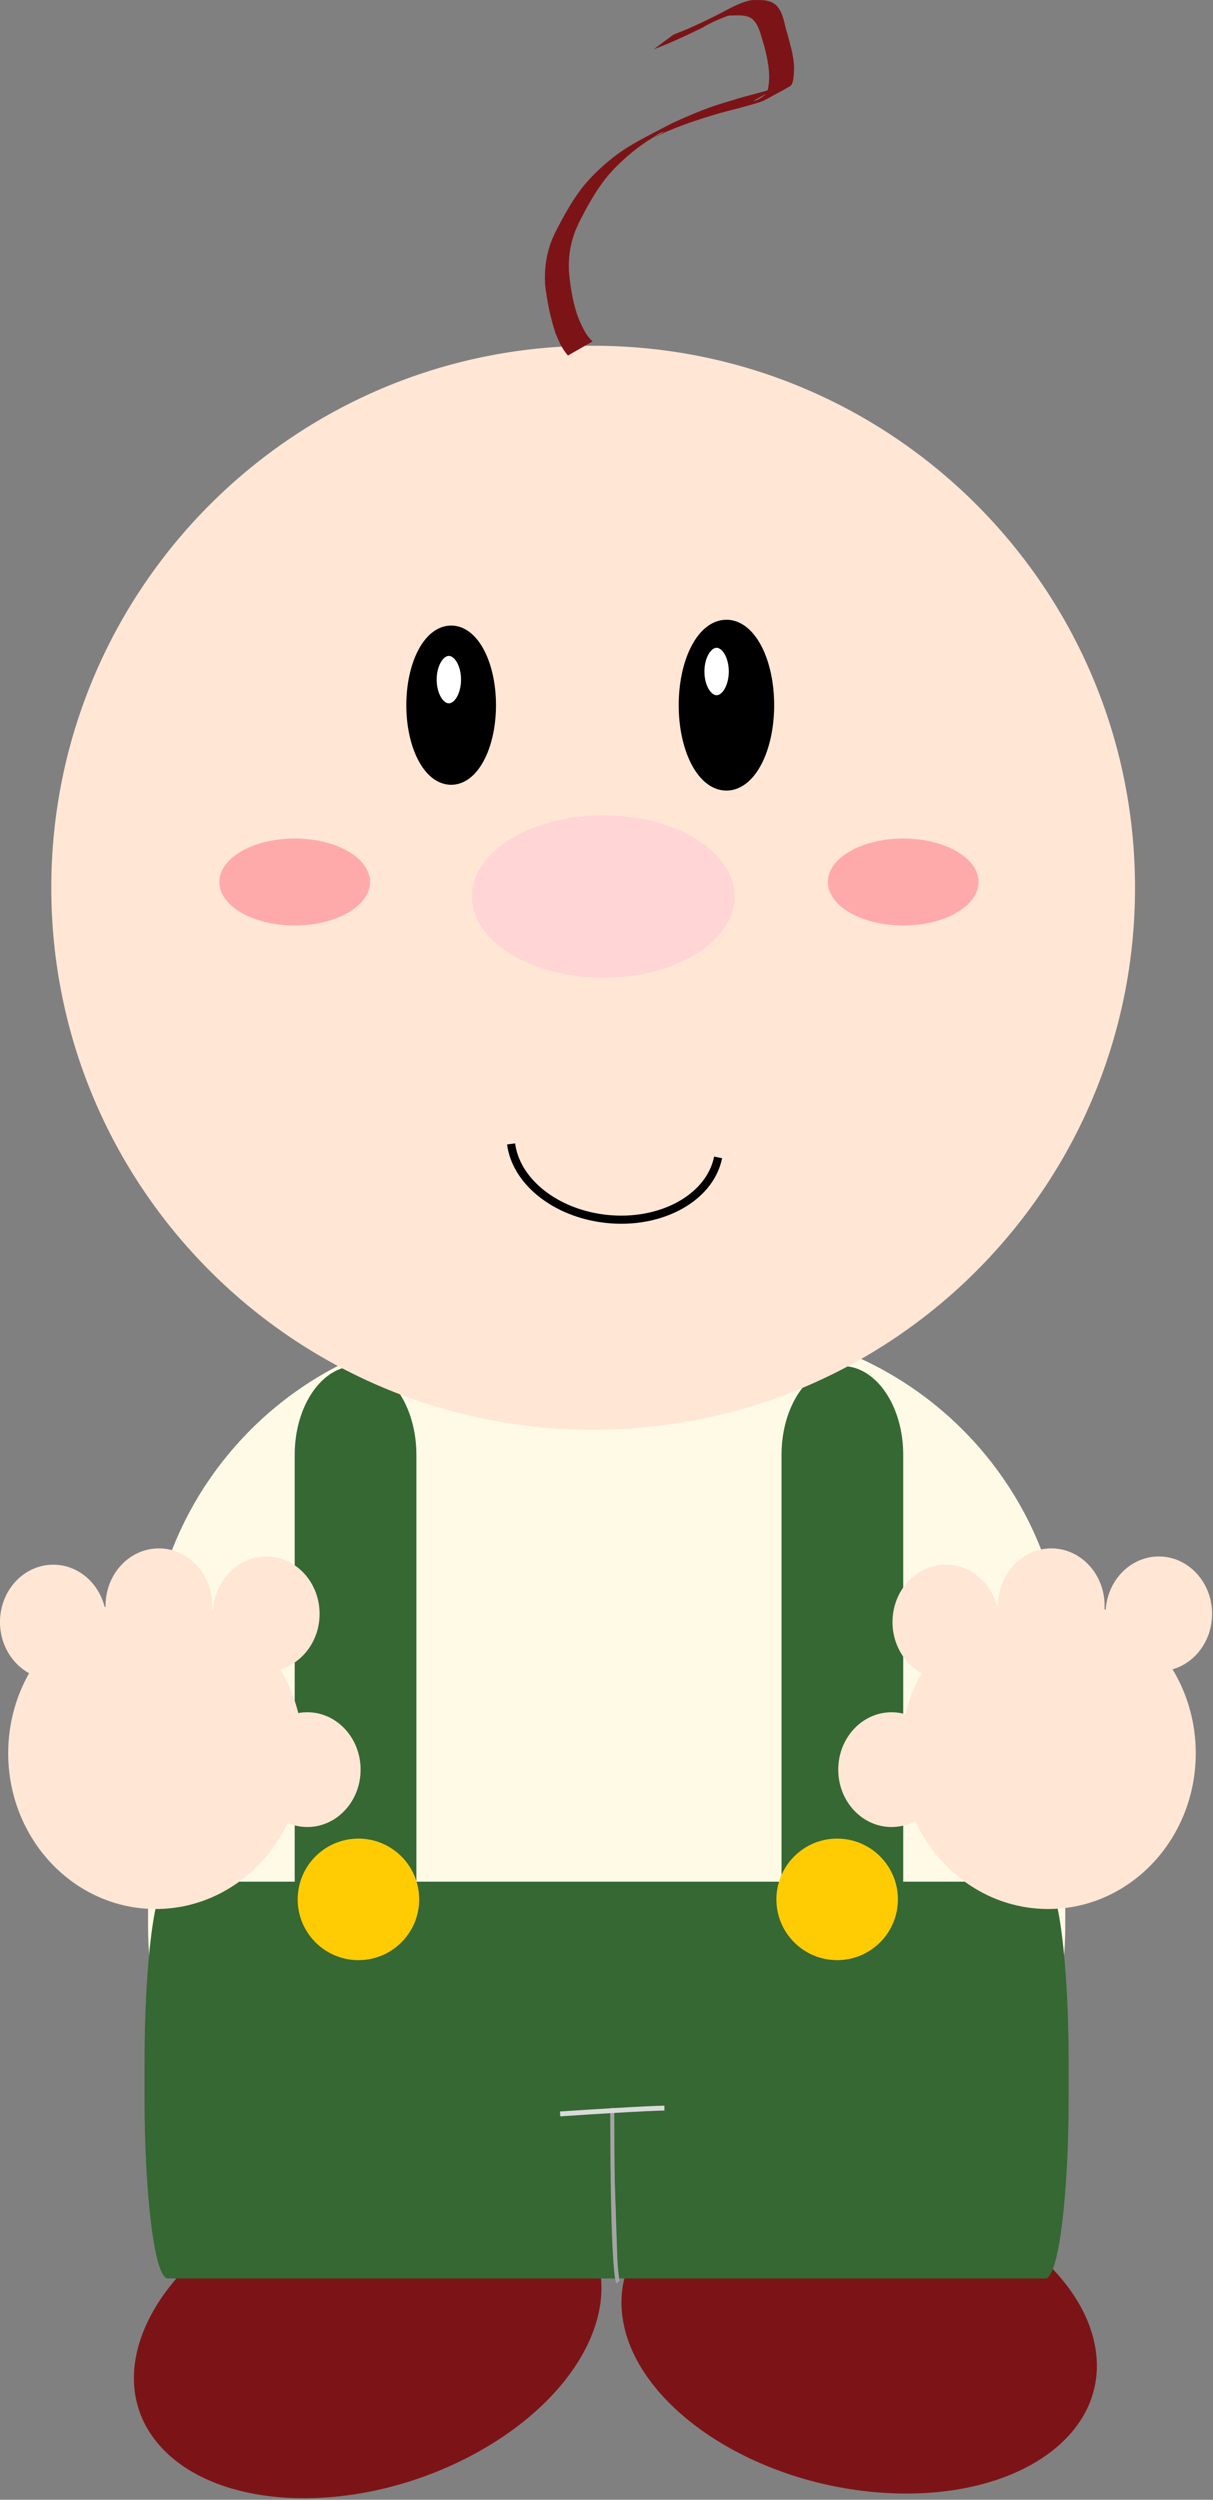
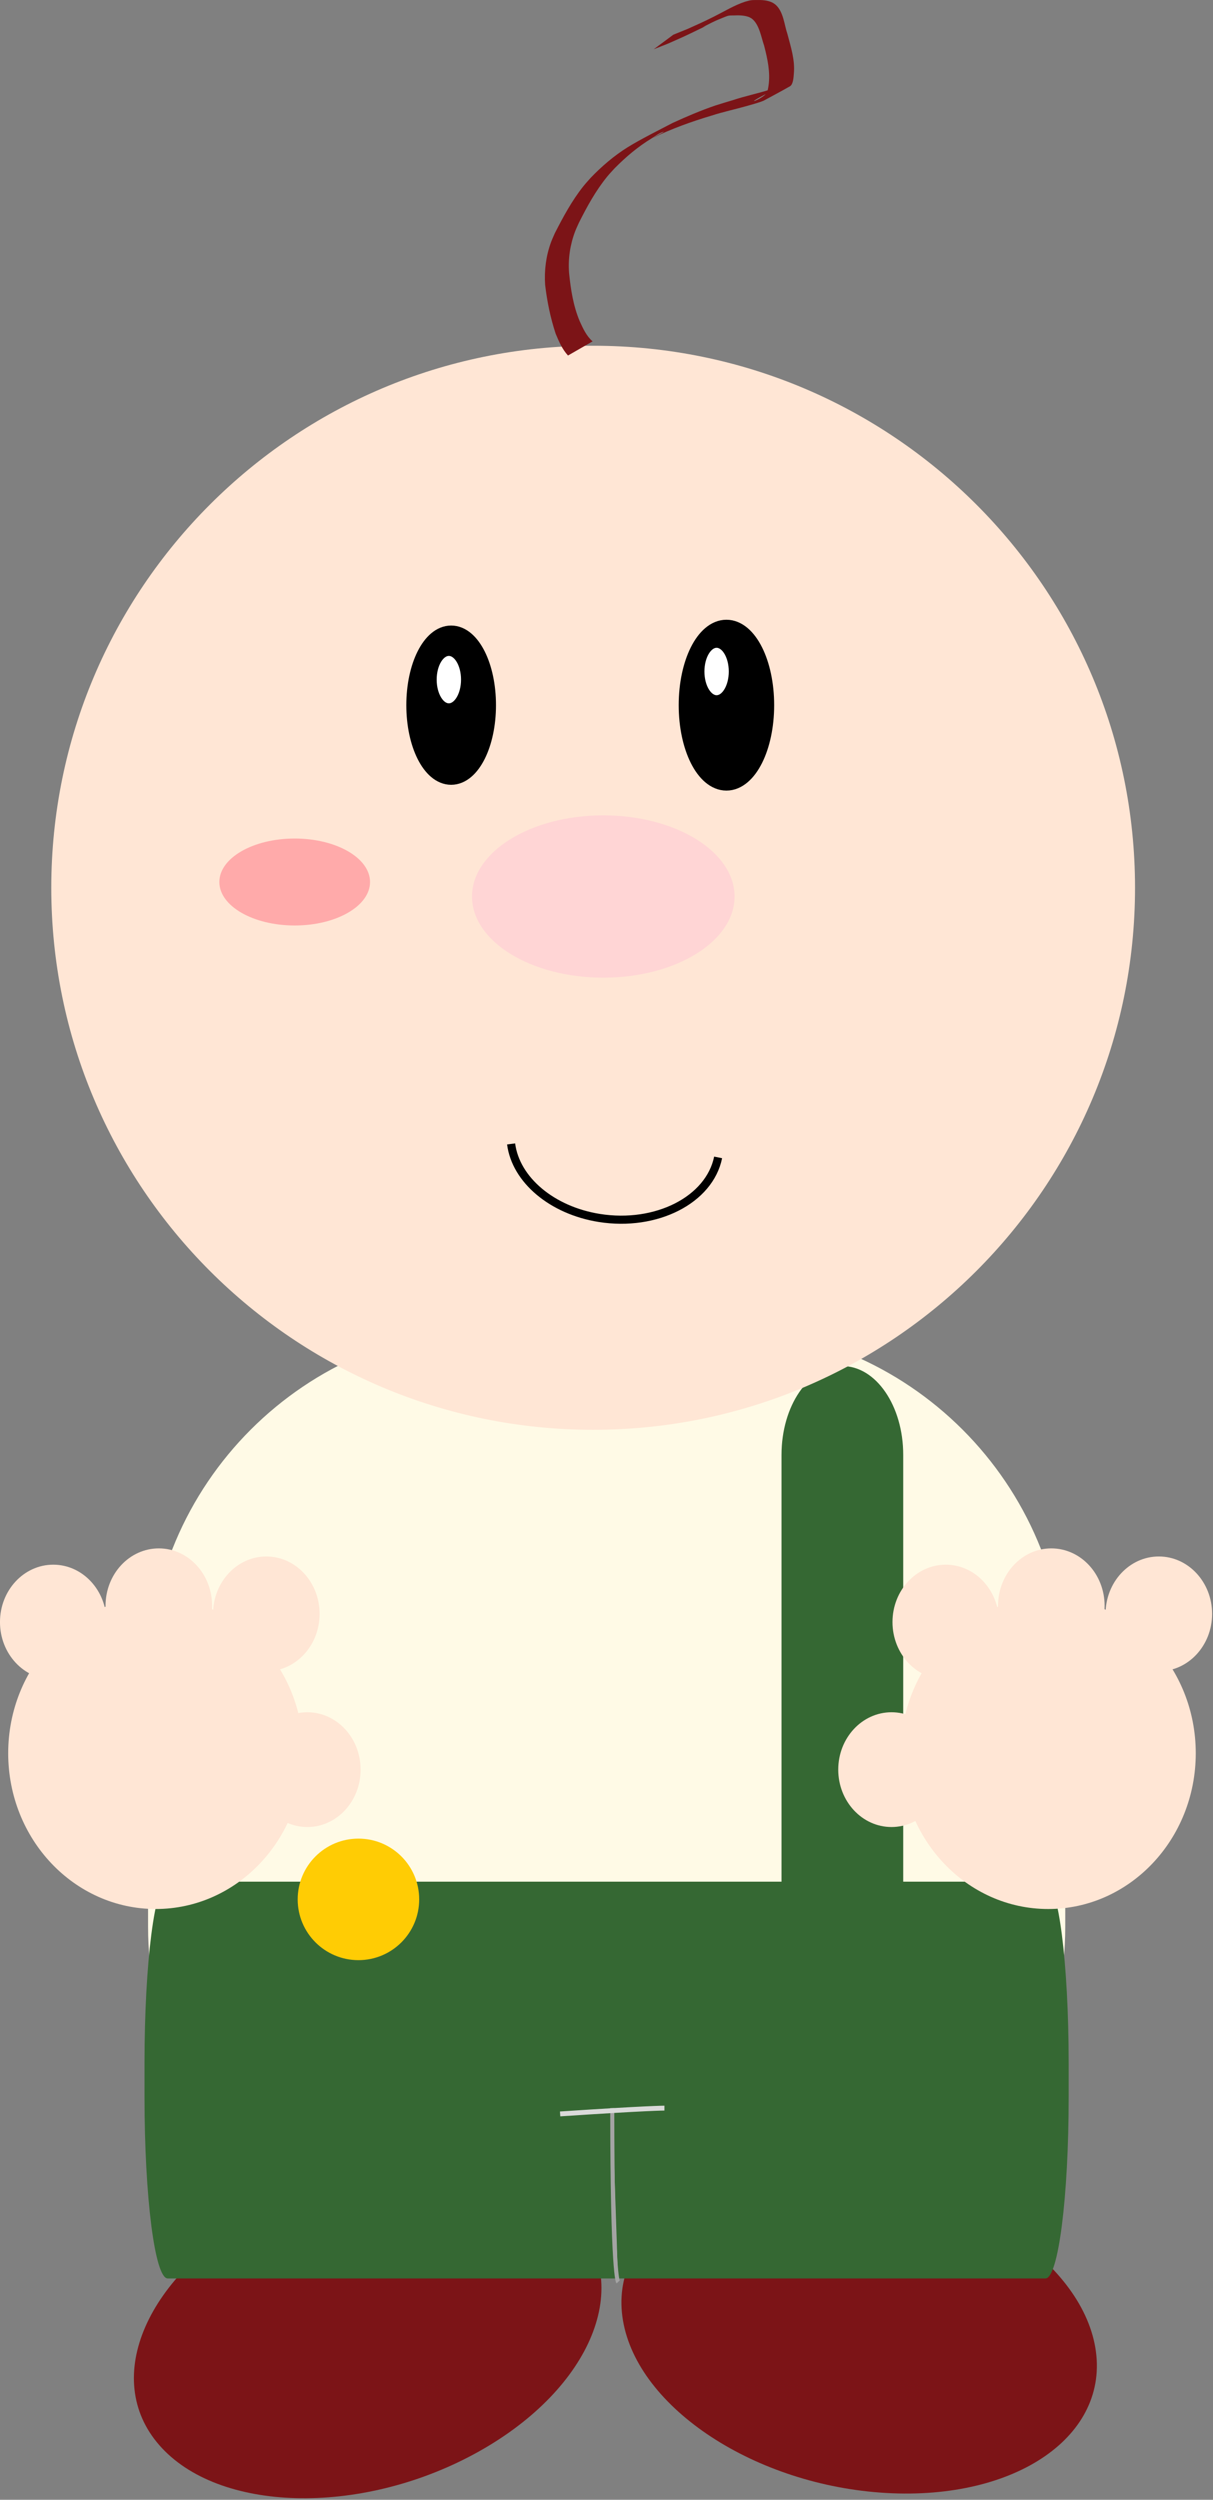
<svg xmlns="http://www.w3.org/2000/svg" width="299" height="616" viewBox="0 0 299 616" fill="none">
  <rect x="0" y="0" width="299" height="616" fill="#808080" stroke="none" />
  <g clip-path="url(#clip0_4568_12088)">
    <path d="M269.993 578.513C273.664 600.134 250.577 616.169 218.426 614.328C186.276 612.486 157.236 593.465 153.565 571.844C149.894 550.223 172.981 534.188 205.132 536.03C237.282 537.871 266.322 556.892 269.993 578.513Z" fill="#7C1417" />
    <path d="M141.954 547.252C156.413 563.742 145.156 589.498 116.811 604.78C88.466 620.061 53.767 619.08 39.308 602.59C24.85 586.099 36.106 560.343 64.452 545.061C92.796 529.781 127.496 530.761 141.954 547.252Z" fill="#7C1417" />
    <path d="M176.174 326.99H122.906C75.185 326.99 36.5 365.676 36.5 413.396V474.744C36.5 522.465 75.185 561.15 122.906 561.15H176.174C223.895 561.15 262.58 522.465 262.58 474.744V413.396C262.58 365.676 223.895 326.99 176.174 326.99Z" fill="#FFFAE6" />
    <path d="M222.641 358.513C222.641 346.428 215.925 336.631 207.641 336.631C199.356 336.631 192.641 346.428 192.641 358.513V485.639C192.641 497.724 199.356 507.521 207.641 507.521C215.925 507.521 222.641 497.724 222.641 485.639V358.513Z" fill="#356833" />
-     <path d="M102.641 358.513C102.641 346.428 95.925 336.631 87.641 336.631C79.356 336.631 72.641 346.428 72.641 358.513V485.639C72.641 497.724 79.356 507.521 87.641 507.521C95.925 507.521 102.641 497.724 102.641 485.639V358.513Z" fill="#356833" />
    <path d="M279.781 218.769C279.781 292.538 219.979 352.339 146.211 352.339C72.442 352.339 12.641 292.537 12.641 218.769C12.641 145 72.443 85.199 146.211 85.199C219.98 85.199 279.781 145.001 279.781 218.769Z" fill="#FFE6D5" />
    <path d="M181.07 220.922C181.07 231.968 166.582 240.922 148.709 240.922C130.837 240.922 116.348 231.968 116.348 220.922C116.348 209.876 130.836 200.922 148.709 200.922C166.581 200.922 181.07 209.876 181.07 220.922Z" fill="#FFD5D5" />
    <path d="M119.78 173.772C119.78 183.24 115.942 190.915 111.208 190.915C106.474 190.915 102.637 183.24 102.637 173.772C102.637 164.304 106.474 156.629 111.208 156.629C115.942 156.629 119.78 164.304 119.78 173.772Z" fill="black" stroke="black" stroke-width="4.959" />
    <path d="M188.349 173.77C188.349 184.027 184.191 192.341 179.063 192.341C173.935 192.341 169.777 184.027 169.777 173.77C169.777 163.513 173.935 155.199 179.063 155.199C184.191 155.199 188.349 163.514 188.349 173.77Z" fill="black" stroke="black" stroke-width="4.959" />
    <path d="M115.24 167.476C115.24 171.585 113.181 174.916 110.642 174.916C108.102 174.916 106.043 171.585 106.043 167.476C106.043 163.366 108.102 160.035 110.642 160.035C113.181 160.035 115.24 163.366 115.24 167.476Z" fill="white" stroke="black" stroke-width="3.193" />
    <path d="M181.24 165.476C181.24 169.585 179.181 172.916 176.642 172.916C174.102 172.916 172.043 169.585 172.043 165.476C172.043 161.366 174.102 158.035 176.642 158.035C179.181 158.035 181.24 161.366 181.24 165.476Z" fill="white" stroke="black" stroke-width="3.193" />
    <path d="M140.008 87.611C138.571 86.043 137.775 84.137 136.971 82.241C135.672 78.308 134.853 74.269 134.373 70.182C134.136 66.612 134.592 63.01 135.849 59.624C136.124 58.883 136.47 58.167 136.78 57.438C138.815 53.466 140.958 49.466 143.777 45.919C144.35 45.199 144.986 44.525 145.591 43.828C148.317 40.993 151.336 38.394 154.73 36.276C157.842 34.334 163.379 31.57 165.787 30.303C169.251 28.72 172.77 27.206 176.398 25.976C177.053 25.754 179.931 24.894 180.64 24.681C183.575 23.703 186.622 23.074 189.574 22.153C191.018 21.765 192.415 21.298 193.765 20.688C180.428 27.151 187.756 24.647 188.862 23.043C189.263 22.461 189.334 21.762 189.444 21.098C189.921 17.769 189.18 14.475 188.355 11.25C187.644 9.252 187.198 6.035 185.33 4.6C185.124 4.441 184.874 4.339 184.645 4.209C183.438 3.757 182.134 3.75 180.855 3.802C180.429 3.819 179.993 3.784 179.576 3.87C179.124 3.962 178.712 4.177 178.28 4.33C177.264 4.749 176.458 5.063 175.468 5.559C169.821 8.393 177.977 4.487 170.981 7.865C168.208 9.204 167.514 9.484 164.65 10.754L161.139 12.139L165.98 8.552C167.158 8.075 168.335 7.597 169.512 7.12C172.486 5.776 173.077 5.544 175.961 4.104C178.504 2.834 180.934 1.323 183.666 0.417C184.142 0.3 184.608 0.14 185.094 0.067C185.528 0.002 185.972 0.016 186.411 0.006C187.825 -0.025 189.253 0.036 190.515 0.698C190.765 0.879 191.042 1.032 191.265 1.241C193.151 3.002 193.315 6.107 194.088 8.346C194.94 11.575 196.01 14.837 195.676 18.203C195.613 18.967 195.546 20.787 194.719 21.264C192.589 22.492 190.399 23.627 188.239 24.809C186.915 25.363 185.505 25.695 184.127 26.11C181.23 26.932 178.27 27.557 175.406 28.485C170.409 29.978 165.504 31.736 160.851 34.025C161.708 33.52 164.382 32.202 163.423 32.509C162.392 32.839 161.543 33.542 160.628 34.096C157.242 36.149 154.243 38.696 151.508 41.467C150.899 42.147 150.255 42.8 149.68 43.506C146.849 46.979 144.687 50.93 142.711 54.869C142.401 55.577 142.056 56.272 141.78 56.992C140.523 60.282 140.002 63.806 140.278 67.289C140.683 71.312 141.304 75.349 142.889 79.134C143.705 80.921 144.526 82.772 146.071 84.126L140.008 87.611Z" fill="#7C1417" />
    <path d="M257.707 463.691H41.335C38.179 463.691 35.621 483.698 35.621 508.377V516.776C35.621 541.456 38.179 561.462 41.335 561.462H257.707C260.863 561.462 263.421 541.456 263.421 516.776V508.377C263.421 483.698 260.863 463.691 257.707 463.691Z" fill="#356833" />
    <path d="M74.749 432.04C74.749 453.24 58.468 470.426 38.385 470.426C18.3 470.426 2.02 453.24 2.02 432.04C2.02 410.84 18.3 393.654 38.385 393.654C58.468 393.654 74.749 410.84 74.749 432.04Z" fill="#FFE6D5" />
    <path d="M78.78 397.695C78.78 405.505 72.9 411.837 65.648 411.837C58.395 411.837 52.516 405.505 52.516 397.695C52.516 389.884 58.395 383.553 65.648 383.553C72.9 383.553 78.78 389.884 78.78 397.695Z" fill="#FFE6D5" />
    <path d="M52.28 395.701C52.28 403.511 46.4 409.843 39.148 409.843C31.895 409.843 26.016 403.511 26.016 395.701C26.016 387.89 31.895 381.559 39.148 381.559C46.4 381.559 52.28 387.89 52.28 395.701Z" fill="#FFE6D5" />
    <path d="M26.26 399.716C26.26 407.527 20.381 413.858 13.128 413.858C5.875 413.858 -0.004 407.527 -0.004 399.716C-0.004 391.906 5.875 385.574 13.128 385.574C20.381 385.574 26.26 391.906 26.26 399.716Z" fill="#FFE6D5" />
    <path d="M88.889 436.081C88.889 443.892 83.01 450.223 75.757 450.223C68.504 450.223 62.625 443.892 62.625 436.081C62.625 428.271 68.504 421.939 75.757 421.939C83.01 421.939 88.889 428.271 88.889 436.081Z" fill="#FFE6D5" />
    <path d="M294.75 432.04C294.75 453.24 278.469 470.426 258.385 470.426C238.301 470.426 222.02 453.24 222.02 432.04C222.02 410.84 238.301 393.654 258.385 393.654C278.469 393.654 294.75 410.84 294.75 432.04Z" fill="#FFE6D5" />
    <path d="M298.78 397.695C298.78 405.505 292.9 411.837 285.648 411.837C278.395 411.837 272.516 405.505 272.516 397.695C272.516 389.884 278.395 383.553 285.648 383.553C292.9 383.553 298.78 389.884 298.78 397.695Z" fill="#FFE6D5" />
    <path d="M272.28 395.701C272.28 403.511 266.4 409.843 259.148 409.843C251.895 409.843 246.016 403.511 246.016 395.701C246.016 387.89 251.895 381.559 259.148 381.559C266.4 381.559 272.28 387.89 272.28 395.701Z" fill="#FFE6D5" />
    <path d="M246.26 399.716C246.26 407.527 240.381 413.858 233.128 413.858C225.875 413.858 219.996 407.527 219.996 399.716C219.996 391.906 225.875 385.574 233.128 385.574C240.381 385.574 246.26 391.906 246.26 399.716Z" fill="#FFE6D5" />
    <path d="M232.889 436.081C232.889 443.892 227.01 450.223 219.757 450.223C212.504 450.223 206.625 443.892 206.625 436.081C206.625 428.271 212.504 421.939 219.757 421.939C227.01 421.939 232.889 428.271 232.889 436.081Z" fill="#FFE6D5" />
    <path d="M150.922 519.49C150.922 560.919 152.35 562.347 152.35 562.347L150.922 519.49Z" fill="#B3B3B3" />
    <path d="M150.922 519.49C150.922 560.919 152.35 562.347 152.35 562.347" stroke="#A4A4A4" />
    <path d="M138.07 520.92C159.49 519.49 163.78 519.49 163.78 519.49" stroke="#DADADA" stroke-width="1.2" />
    <path d="M91.213 217.347C91.213 223.265 82.898 228.062 72.642 228.062C62.385 228.062 54.07 223.265 54.07 217.347C54.07 211.43 62.385 206.633 72.642 206.633C82.898 206.633 91.213 211.43 91.213 217.347Z" fill="#FFAAAA" />
-     <path d="M241.213 217.347C241.213 223.265 232.898 228.062 222.642 228.062C212.385 228.062 204.07 223.265 204.07 217.347C204.07 211.43 212.385 206.633 222.642 206.633C232.898 206.633 241.213 211.43 241.213 217.347Z" fill="#FFAAAA" />
    <path d="M177.016 285.213C174.877 295.694 161.759 302.374 147.715 300.132C136.081 298.274 127.134 290.761 125.988 281.889" fill="#FFE6D5" />
    <path d="M177.016 285.213C174.877 295.694 161.759 302.374 147.715 300.132C136.081 298.274 127.134 290.761 125.988 281.889" stroke="black" stroke-width="2.001" />
    <path d="M103.329 468.053C103.329 476.324 96.625 483.029 88.354 483.029C80.083 483.029 73.379 476.324 73.379 468.053C73.379 459.782 80.084 453.078 88.354 453.078C96.625 453.078 103.329 459.782 103.329 468.053Z" fill="#FFCC04" />
-     <path d="M221.329 468.053C221.329 476.324 214.625 483.029 206.354 483.029C198.083 483.029 191.379 476.324 191.379 468.053C191.379 459.782 198.084 453.078 206.354 453.078C214.625 453.078 221.329 459.782 221.329 468.053Z" fill="#FFCC04" />
  </g>
  <defs>
    <clipPath id="clip0_4568_12088">
      <rect width="298.78" height="615.63" fill="white" />
    </clipPath>
  </defs>
</svg>